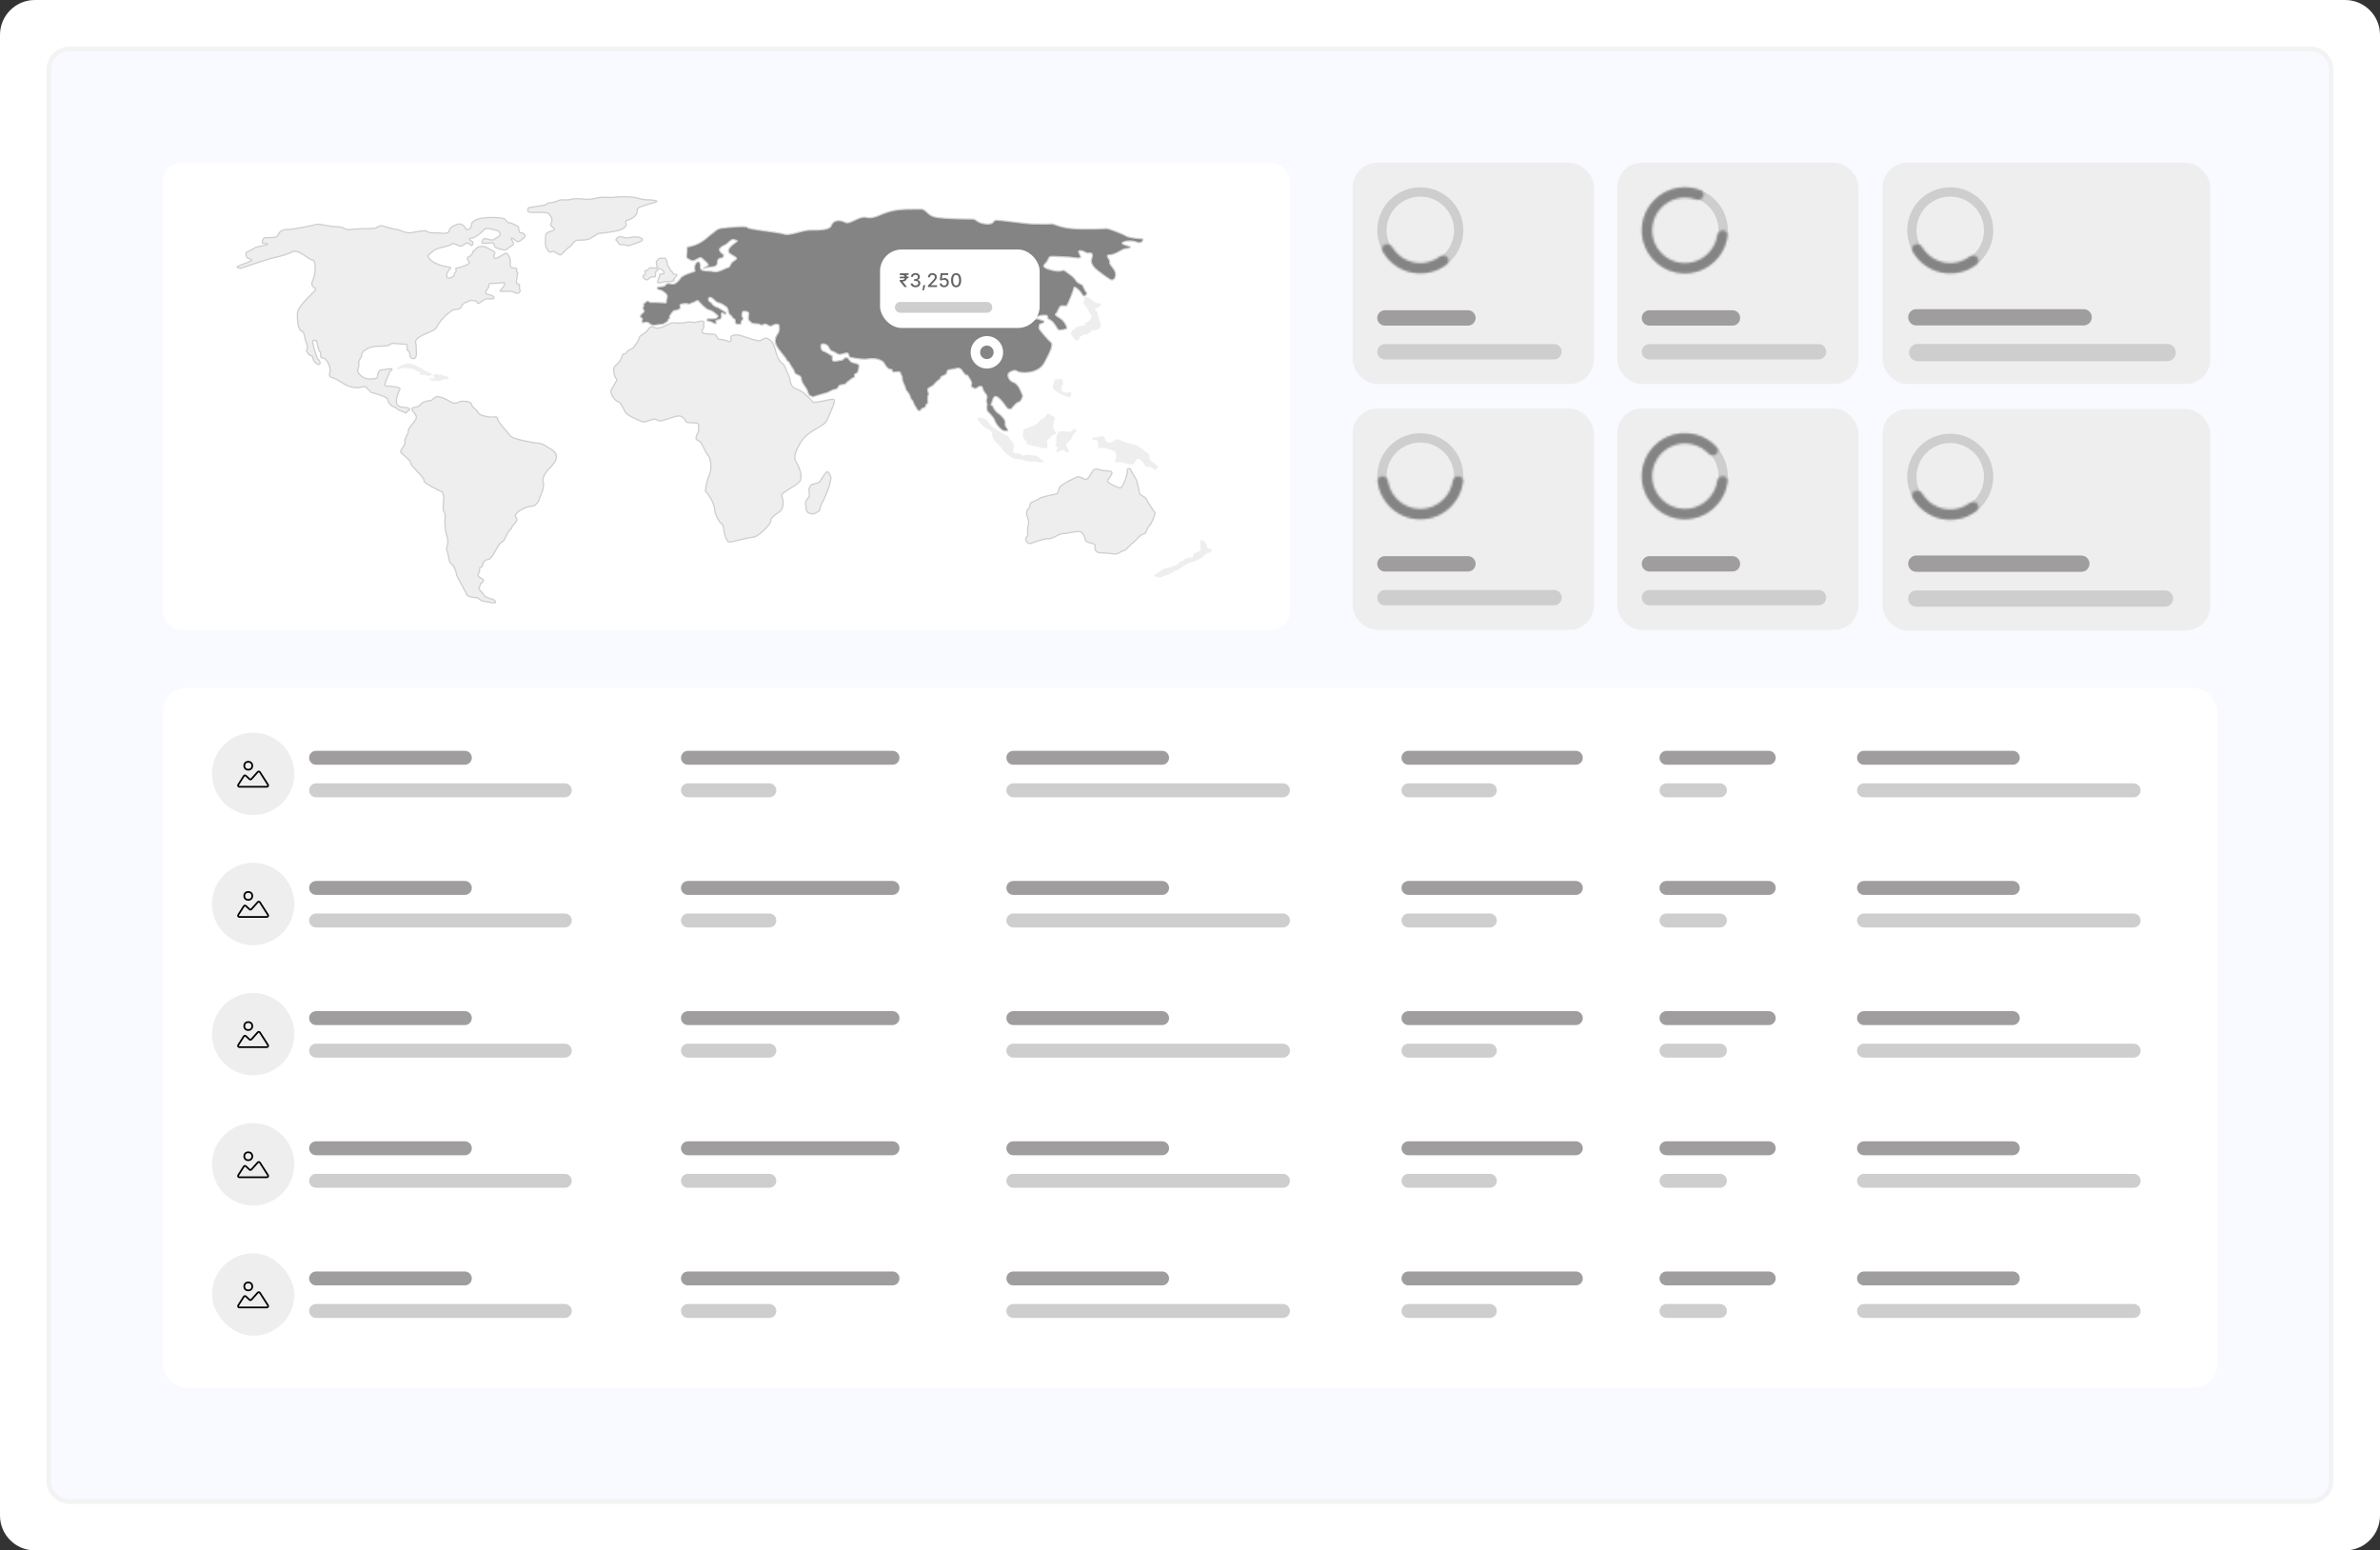
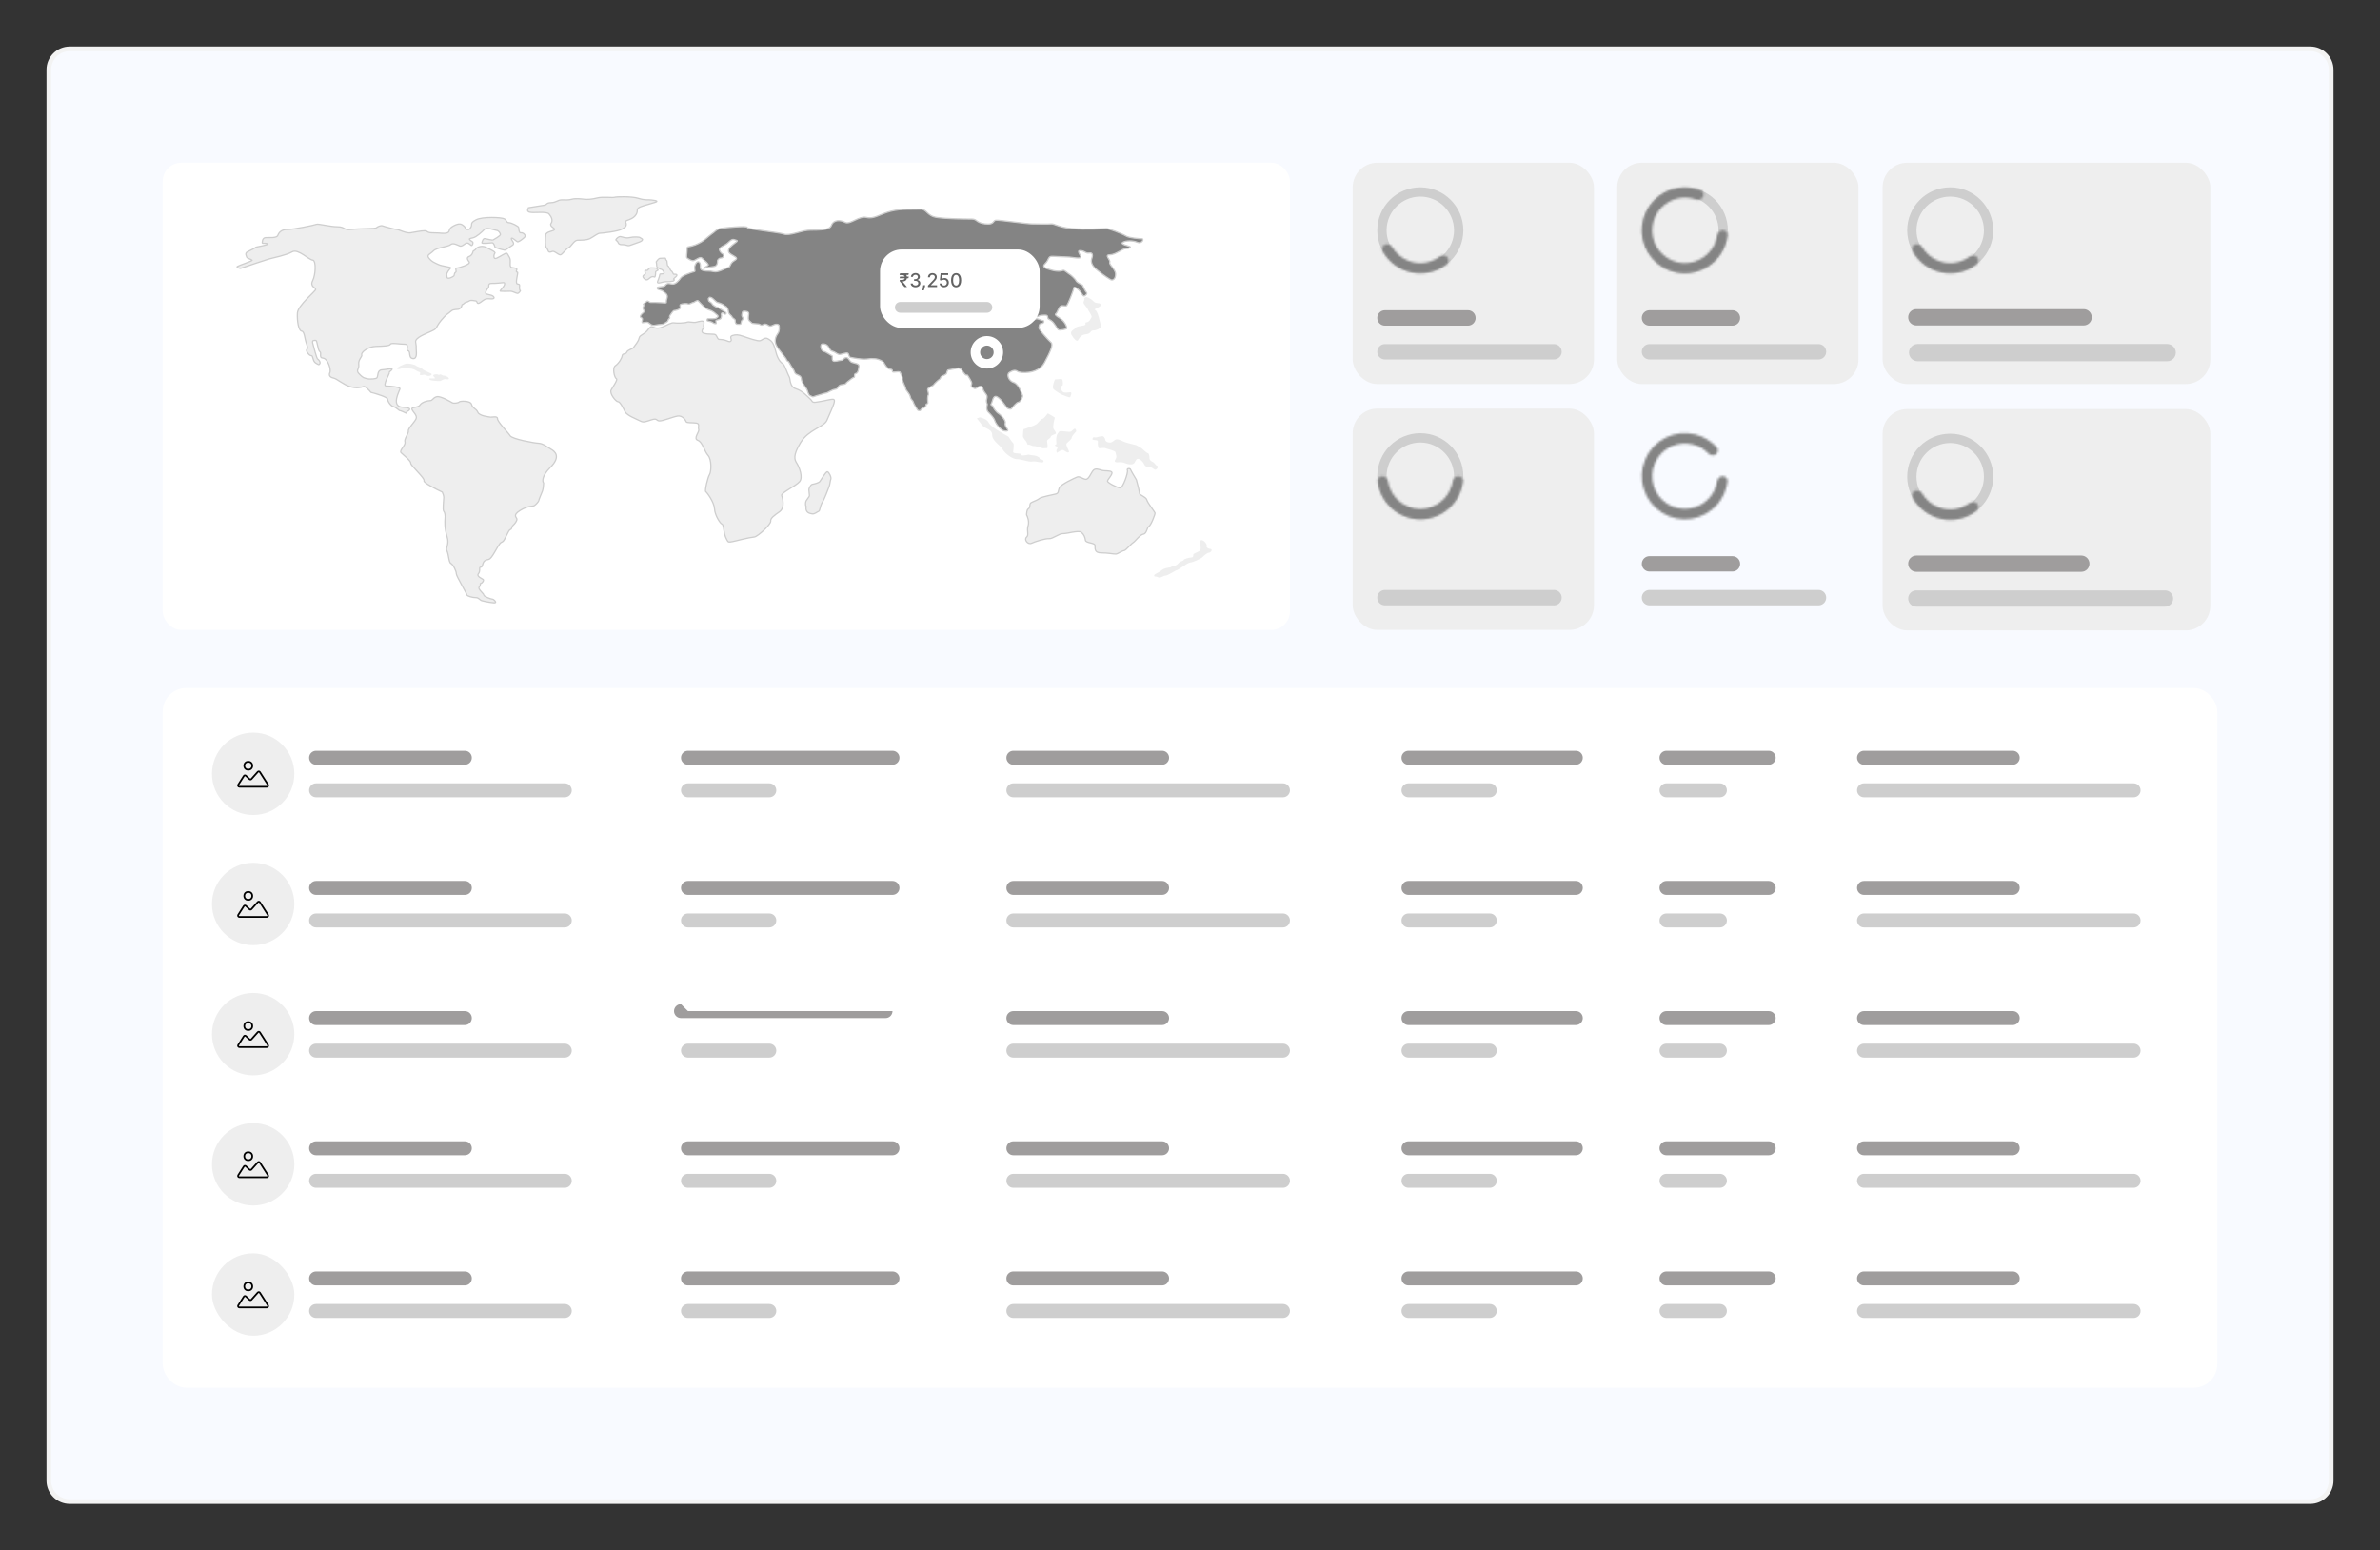
<svg xmlns="http://www.w3.org/2000/svg" id="Layer_2" data-name="Layer 2" viewBox="0 0 1024 667">
  <rect x="0" y="0" width="1024" height="667" fill="#333333" stroke="none" />
  <defs>
    <style> .cls-1 { mask: url(#mask); } .cls-2 { stroke-width: 4px; } .cls-2, .cls-3, .cls-4, .cls-5 { fill: none; } .cls-2, .cls-6, .cls-7 { stroke: #cecece; } .cls-3 { stroke: #848484; stroke-width: 9.5px; } .cls-6, .cls-7 { stroke-width: .54px; } .cls-6, .cls-7, .cls-5 { stroke-linecap: round; stroke-linejoin: round; } .cls-6, .cls-8 { fill: #eee; } .cls-4, .cls-5 { stroke: #000; stroke-width: .74px; } .cls-7, .cls-9 { fill: #848484; } .cls-10 { fill: #f8faff; stroke: #f3f3f3; stroke-width: 2px; } .cls-11 { mask: url(#mask-3); } .cls-12 { mask: url(#mask-2); } .cls-13 { mask: url(#mask-5); } .cls-14 { mask: url(#mask-4); } .cls-15 { mask: url(#mask-1); } .cls-16 { fill: #636363; } .cls-16, .cls-17, .cls-18, .cls-9, .cls-19, .cls-8 { stroke-width: 0px; } .cls-17 { fill: #cecece; } .cls-18 { fill: #9f9d9d; } .cls-19 { fill: #fff; } </style>
    <mask id="mask" x="589.89" y="100.29" width="38.11" height="22.06" maskUnits="userSpaceOnUse">
      <g id="path-5-inside-1_90_4506" data-name="path-5-inside-1 90 4506">
        <path class="cls-19" d="m622.61,110.61c.87.87.87,2.29-.09,3.04-1.81,1.42-3.88,2.5-6.1,3.17-2.93.88-6.03,1.02-9.02.41-3-.61-5.8-1.95-8.15-3.91-1.78-1.48-3.26-3.28-4.37-5.29-.59-1.07-.03-2.38,1.1-2.84,1.14-.46,2.42.1,3.05,1.15.81,1.35,1.84,2.55,3.06,3.56,1.79,1.49,3.92,2.51,6.19,2.97,2.28.46,4.63.35,6.86-.32,1.52-.46,2.94-1.16,4.21-2.08.99-.72,2.39-.74,3.26.13Z" />
      </g>
    </mask>
    <mask id="mask-1" x="817.89" y="100.29" width="38.11" height="22.06" maskUnits="userSpaceOnUse">
      <g id="path-10-inside-2_90_4506" data-name="path-10-inside-2 90 4506">
        <path class="cls-19" d="m850.61,110.61c.87.87.87,2.29-.09,3.04-1.81,1.42-3.88,2.5-6.1,3.17-2.93.88-6.03,1.02-9.02.41-3-.61-5.8-1.95-8.15-3.91-1.78-1.48-3.26-3.28-4.37-5.29-.59-1.07-.03-2.38,1.1-2.84,1.14-.46,2.42.1,3.05,1.15.81,1.35,1.84,2.55,3.06,3.56,1.79,1.49,3.92,2.51,6.19,2.97,2.28.46,4.63.35,6.86-.32,1.52-.46,2.94-1.16,4.21-2.08.99-.72,2.39-.74,3.26.13Z" />
      </g>
    </mask>
    <mask id="mask-2" x="817.89" y="206.29" width="38.11" height="22.06" maskUnits="userSpaceOnUse">
      <g id="path-15-inside-3_90_4506" data-name="path-15-inside-3 90 4506">
        <path class="cls-19" d="m850.61,216.61c.87.87.87,2.28-.09,3.04-1.81,1.42-3.88,2.5-6.1,3.17-2.93.88-6.03,1.02-9.02.41-3-.61-5.8-1.95-8.15-3.91-1.78-1.48-3.26-3.28-4.37-5.29-.59-1.07-.03-2.38,1.1-2.84,1.14-.46,2.42.1,3.05,1.15.81,1.35,1.84,2.55,3.06,3.56,1.79,1.49,3.92,2.51,6.19,2.97,2.28.46,4.63.35,6.86-.32,1.52-.46,2.94-1.16,4.21-2.08.99-.72,2.39-.74,3.26.13Z" />
      </g>
    </mask>
    <mask id="mask-3" x="587.95" y="200.13" width="46.28" height="28.01" maskUnits="userSpaceOnUse">
      <g id="path-20-inside-4_90_4506" data-name="path-20-inside-4 90 4506">
        <path class="cls-19" d="m627.39,204.88c1.23,0,2.23,1,2.09,2.21-.49,4.09-2.34,7.93-5.29,10.88-3.47,3.47-8.18,5.42-13.09,5.42s-9.62-1.95-13.09-5.42c-2.94-2.95-4.8-6.78-5.29-10.88-.15-1.22.86-2.21,2.09-2.21s2.2,1,2.4,2.21c.46,2.91,1.84,5.63,3.95,7.74,2.64,2.64,6.22,4.12,9.95,4.12s7.31-1.48,9.95-4.12c2.11-2.11,3.48-4.83,3.95-7.74.19-1.21,1.17-2.21,2.4-2.21Z" />
      </g>
    </mask>
    <mask id="mask-4" x="701.64" y="75.83" width="46.4" height="46.52" maskUnits="userSpaceOnUse">
      <g id="path-25-inside-5_90_4506" data-name="path-25-inside-5 90 4506">
        <path class="cls-19" d="m741.19,99.09c1.23,0,2.23,1,2.09,2.22-.39,3.26-1.65,6.37-3.66,9.01-2.46,3.22-5.9,5.55-9.81,6.63-3.91,1.08-8.06.84-11.82-.68s-6.92-4.22-8.99-7.7c-2.07-3.48-2.95-7.55-2.48-11.58.46-4.03,2.23-7.79,5.04-10.72,2.81-2.92,6.5-4.84,10.51-5.47,3.27-.51,6.61-.13,9.66,1.08,1.14.45,1.54,1.81.95,2.89-.59,1.08-1.93,1.46-3.09,1.05-2.18-.77-4.53-.99-6.84-.63-3.04.47-5.85,1.93-7.99,4.16-2.13,2.22-3.48,5.08-3.83,8.15-.35,3.06.31,6.15,1.89,8.8,1.58,2.65,3.98,4.71,6.84,5.86,2.86,1.15,6.02,1.33,8.99.51,2.97-.82,5.59-2.59,7.46-5.04,1.42-1.86,2.34-4.03,2.71-6.32.19-1.21,1.17-2.21,2.39-2.21Z" />
      </g>
    </mask>
    <mask id="mask-5" x="701.64" y="181.62" width="46.4" height="46.52" maskUnits="userSpaceOnUse">
      <g id="path-30-inside-6_90_4506" data-name="path-30-inside-6 90 4506">
        <path class="cls-19" d="m741.19,204.88c1.23,0,2.23,1,2.09,2.21-.44,3.62-1.93,7.04-4.33,9.84-2.88,3.36-6.86,5.57-11.23,6.24-4.37.68-8.84-.24-12.59-2.57-3.76-2.33-6.55-5.93-7.89-10.15-1.33-4.22-1.11-8.77.62-12.84,1.73-4.07,4.86-7.38,8.83-9.34,3.96-1.96,8.5-2.44,12.78-1.35,3.56.91,6.76,2.85,9.19,5.56.82.91.57,2.31-.43,3.01-1,.71-2.38.45-3.23-.43-1.8-1.86-4.09-3.19-6.62-3.84-3.26-.83-6.7-.47-9.71,1.02-3.01,1.49-5.39,4.01-6.71,7.1-1.32,3.09-1.48,6.55-.47,9.76s3.14,5.94,5.99,7.71c2.85,1.77,6.25,2.47,9.57,1.95,3.32-.51,6.35-2.2,8.54-4.75,1.7-1.99,2.81-4.39,3.22-6.95.19-1.21,1.17-2.21,2.39-2.21Z" />
      </g>
    </mask>
  </defs>
  <g id="Layer_1-2" data-name="Layer 1">
-     <path class="cls-19" d="m0,15C0,6.72,6.72,0,15,0h994c8.28,0,15,6.72,15,15v637c0,8.28-6.72,15-15,15H15c-8.28,0-15-6.72-15-15V15Z" />
    <path class="cls-10" d="m21,30c0-4.97,4.03-9,9-9h964c4.97,0,9,4.03,9,9v607c0,4.97-4.03,9-9,9H30c-4.97,0-9-4.03-9-9V30Z" />
    <rect class="cls-8" x="582" y="70" width="103.81" height="95.21" rx="10.58" ry="10.58" />
    <circle class="cls-2" cx="611.09" cy="99.09" r="16.51" />
    <g class="cls-1">
      <path class="cls-3" d="m622.61,110.61c.87.87.87,2.29-.09,3.04-1.81,1.42-3.88,2.5-6.1,3.17-2.93.88-6.03,1.02-9.02.41-3-.61-5.8-1.95-8.15-3.91-1.78-1.48-3.26-3.28-4.37-5.29-.59-1.07-.03-2.38,1.1-2.84,1.14-.46,2.42.1,3.05,1.15.81,1.35,1.84,2.55,3.06,3.56,1.79,1.49,3.92,2.51,6.19,2.97,2.28.46,4.63.35,6.86-.32,1.52-.46,2.94-1.16,4.21-2.08.99-.72,2.39-.74,3.26.13Z" />
    </g>
    <path class="cls-18" d="m595.88,133.47h35.7c1.83,0,3.31,1.48,3.31,3.31h0c0,1.83-1.48,3.31-3.31,3.31h-35.7c-1.83,0-3.31-1.48-3.31-3.31h0c0-1.83,1.48-3.31,3.31-3.31Z" />
    <path class="cls-17" d="m595.88,148.02h72.73c1.83,0,3.31,1.48,3.31,3.31h0c0,1.83-1.48,3.31-3.31,3.31h-72.73c-1.83,0-3.31-1.48-3.31-3.31h0c0-1.83,1.48-3.31,3.31-3.31Z" />
    <rect class="cls-8" x="810" y="70" width="141" height="95.21" rx="10.58" ry="10.58" />
    <circle class="cls-2" cx="839.09" cy="99.09" r="16.51" />
    <g class="cls-15">
      <path class="cls-3" d="m850.61,110.61c.87.87.87,2.29-.09,3.04-1.81,1.42-3.88,2.5-6.1,3.17-2.93.88-6.03,1.02-9.02.41-3-.61-5.8-1.95-8.15-3.91-1.78-1.48-3.26-3.28-4.37-5.29-.59-1.07-.03-2.38,1.1-2.84,1.14-.46,2.42.1,3.05,1.15.81,1.35,1.84,2.55,3.06,3.56,1.79,1.49,3.92,2.51,6.19,2.97,2.28.46,4.63.35,6.86-.32,1.52-.46,2.94-1.16,4.21-2.08.99-.72,2.39-.74,3.26.13Z" />
    </g>
    <path class="cls-18" d="m824.5,133h72c1.93,0,3.5,1.57,3.5,3.5h0c0,1.93-1.57,3.5-3.5,3.5h-72c-1.93,0-3.5-1.57-3.5-3.5h0c0-1.93,1.57-3.5,3.5-3.5Z" />
    <path class="cls-17" d="m825.06,147.98h107.38c2.05,0,3.71,1.66,3.71,3.71h0c0,2.05-1.66,3.71-3.71,3.71h-107.38c-2.05,0-3.71-1.66-3.71-3.71h0c0-2.05,1.66-3.71,3.71-3.71Z" />
    <rect class="cls-8" x="810" y="176" width="141" height="95.21" rx="10.58" ry="10.58" />
    <circle class="cls-2" cx="839.09" cy="205.09" r="16.51" />
    <g class="cls-12">
      <path class="cls-3" d="m850.61,216.61c.87.87.87,2.28-.09,3.04-1.81,1.42-3.88,2.5-6.1,3.17-2.93.88-6.03,1.02-9.02.41-3-.61-5.8-1.95-8.15-3.91-1.78-1.48-3.26-3.28-4.37-5.29-.59-1.07-.03-2.38,1.1-2.84,1.14-.46,2.42.1,3.05,1.15.81,1.35,1.84,2.55,3.06,3.56,1.79,1.49,3.92,2.51,6.19,2.97,2.28.46,4.63.35,6.86-.32,1.52-.46,2.94-1.16,4.21-2.08.99-.72,2.39-.74,3.26.13Z" />
    </g>
    <path class="cls-18" d="m824.5,239h71c1.93,0,3.5,1.57,3.5,3.5h0c0,1.93-1.57,3.5-3.5,3.5h-71c-1.93,0-3.5-1.57-3.5-3.5h0c0-1.93,1.57-3.5,3.5-3.5Z" />
    <path class="cls-17" d="m824.5,254h107c1.93,0,3.5,1.57,3.5,3.5h0c0,1.93-1.57,3.5-3.5,3.5h-107c-1.93,0-3.5-1.57-3.5-3.5h0c0-1.93,1.57-3.5,3.5-3.5Z" />
    <rect class="cls-8" x="582" y="175.79" width="103.81" height="95.21" rx="10.58" ry="10.58" />
    <circle class="cls-2" cx="611.09" cy="204.88" r="16.51" />
    <g class="cls-11">
      <path class="cls-3" d="m627.39,204.88c1.23,0,2.23,1,2.09,2.21-.49,4.09-2.34,7.93-5.29,10.88-3.47,3.47-8.18,5.42-13.09,5.42s-9.62-1.95-13.09-5.42c-2.94-2.95-4.8-6.78-5.29-10.88-.15-1.22.86-2.21,2.09-2.21s2.2,1,2.4,2.21c.46,2.91,1.84,5.63,3.95,7.74,2.64,2.64,6.22,4.12,9.95,4.12s7.31-1.48,9.95-4.12c2.11-2.11,3.48-4.83,3.95-7.74.19-1.21,1.17-2.21,2.4-2.21Z" />
    </g>
-     <path class="cls-18" d="m595.88,239.26h35.7c1.83,0,3.31,1.48,3.31,3.31h0c0,1.83-1.48,3.31-3.31,3.31h-35.7c-1.83,0-3.31-1.48-3.31-3.31h0c0-1.83,1.48-3.31,3.31-3.31Z" />
    <path class="cls-17" d="m595.88,253.81h72.73c1.83,0,3.31,1.48,3.31,3.31h0c0,1.83-1.48,3.31-3.31,3.31h-72.73c-1.83,0-3.31-1.48-3.31-3.31h0c0-1.83,1.48-3.31,3.31-3.31Z" />
    <rect class="cls-8" x="695.81" y="70" width="103.81" height="95.21" rx="10.58" ry="10.58" />
    <circle class="cls-2" cx="724.9" cy="99.09" r="16.51" />
    <g class="cls-14">
      <path class="cls-3" d="m741.19,99.09c1.23,0,2.23,1,2.09,2.22-.39,3.26-1.65,6.37-3.66,9.01-2.46,3.22-5.9,5.55-9.81,6.63-3.91,1.08-8.06.84-11.82-.68s-6.92-4.22-8.99-7.7c-2.07-3.48-2.95-7.55-2.48-11.58.46-4.03,2.23-7.79,5.04-10.72,2.81-2.92,6.5-4.84,10.51-5.47,3.27-.51,6.61-.13,9.66,1.08,1.14.45,1.54,1.81.95,2.89-.59,1.08-1.93,1.46-3.09,1.05-2.18-.77-4.53-.99-6.84-.63-3.04.47-5.85,1.93-7.99,4.16-2.13,2.22-3.48,5.08-3.83,8.15-.35,3.06.31,6.15,1.89,8.8,1.58,2.65,3.98,4.71,6.84,5.86,2.86,1.15,6.02,1.33,8.99.51,2.97-.82,5.59-2.59,7.46-5.04,1.42-1.86,2.34-4.03,2.71-6.32.19-1.21,1.17-2.21,2.39-2.21Z" />
    </g>
    <path class="cls-18" d="m709.69,133.47h35.7c1.83,0,3.31,1.48,3.31,3.31h0c0,1.83-1.48,3.31-3.31,3.31h-35.7c-1.83,0-3.31-1.48-3.31-3.31h0c0-1.83,1.48-3.31,3.31-3.31Z" />
    <path class="cls-17" d="m709.69,148.02h72.73c1.83,0,3.31,1.48,3.31,3.31h0c0,1.83-1.48,3.31-3.31,3.31h-72.73c-1.83,0-3.31-1.48-3.31-3.31h0c0-1.83,1.48-3.31,3.31-3.31Z" />
-     <rect class="cls-8" x="695.81" y="175.79" width="103.81" height="95.21" rx="10.58" ry="10.58" />
-     <circle class="cls-2" cx="724.9" cy="204.88" r="16.51" />
    <g class="cls-13">
      <path class="cls-3" d="m741.19,204.88c1.23,0,2.23,1,2.09,2.21-.44,3.62-1.93,7.04-4.33,9.84-2.88,3.36-6.86,5.57-11.23,6.24-4.37.68-8.84-.24-12.59-2.57-3.76-2.33-6.55-5.93-7.89-10.15-1.33-4.22-1.11-8.77.62-12.84,1.73-4.07,4.86-7.38,8.83-9.34,3.96-1.96,8.5-2.44,12.78-1.35,3.56.91,6.76,2.85,9.19,5.56.82.91.57,2.31-.43,3.01-1,.71-2.38.45-3.23-.43-1.8-1.86-4.09-3.19-6.62-3.84-3.26-.83-6.7-.47-9.71,1.02-3.01,1.49-5.39,4.01-6.71,7.1-1.32,3.09-1.48,6.55-.47,9.76s3.14,5.94,5.99,7.71c2.85,1.77,6.25,2.47,9.57,1.95,3.32-.51,6.35-2.2,8.54-4.75,1.7-1.99,2.81-4.39,3.22-6.95.19-1.21,1.17-2.21,2.39-2.21Z" />
    </g>
    <path class="cls-18" d="m709.69,239.26h35.7c1.83,0,3.31,1.48,3.31,3.31h0c0,1.83-1.48,3.31-3.31,3.31h-35.7c-1.83,0-3.31-1.48-3.31-3.31h0c0-1.83,1.48-3.31,3.31-3.31Z" />
    <path class="cls-17" d="m709.69,253.81h72.73c1.83,0,3.31,1.48,3.31,3.31h0c0,1.83-1.48,3.31-3.31,3.31h-72.73c-1.83,0-3.31-1.48-3.31-3.31h0c0-1.83,1.48-3.31,3.31-3.31Z" />
    <rect class="cls-19" x="70" y="296" width="884" height="301" rx="10.13" ry="10.13" />
    <path class="cls-8" d="m108.92,315.19h0c9.79,0,17.72,7.94,17.72,17.72h0c0,9.79-7.94,17.72-17.72,17.72h0c-9.79,0-17.72-7.94-17.72-17.72h0c0-9.79,7.94-17.72,17.72-17.72Z" />
    <path class="cls-5" d="m102.51,337.59l2.4-3.75c.19-.3.62-.36.88-.11l1.56,1.45c.24.22.61.2.83-.04l2.72-3.05c.26-.29.72-.25.92.07l3.48,5.43c.25.39-.03.89-.49.89h-11.82c-.46,0-.74-.51-.49-.89Z" />
    <circle class="cls-4" cx="106.82" cy="329.43" r="1.72" />
    <path class="cls-18" d="m136,323h64c1.66,0,3,1.34,3,3h0c0,1.66-1.34,3-3,3h-64c-1.66,0-3-1.34-3-3h0c0-1.66,1.34-3,3-3Z" />
    <path class="cls-18" d="m296,323h88c1.66,0,3,1.34,3,3h0c0,1.66-1.34,3-3,3h-88c-1.66,0-3-1.34-3-3h0c0-1.66,1.34-3,3-3Z" />
    <path class="cls-18" d="m436,323h64c1.66,0,3,1.34,3,3h0c0,1.66-1.34,3-3,3h-64c-1.66,0-3-1.34-3-3h0c0-1.66,1.34-3,3-3Z" />
    <path class="cls-18" d="m802,323h64c1.66,0,3,1.34,3,3h0c0,1.66-1.34,3-3,3h-64c-1.66,0-3-1.34-3-3h0c0-1.66,1.34-3,3-3Z" />
    <path class="cls-18" d="m606,323h72c1.66,0,3,1.34,3,3h0c0,1.66-1.34,3-3,3h-72c-1.66,0-3-1.34-3-3h0c0-1.66,1.34-3,3-3Z" />
    <path class="cls-18" d="m717,323h44c1.66,0,3,1.34,3,3h0c0,1.66-1.34,3-3,3h-44c-1.66,0-3-1.34-3-3h0c0-1.66,1.34-3,3-3Z" />
    <path class="cls-17" d="m136,337h107c1.66,0,3,1.34,3,3h0c0,1.66-1.34,3-3,3h-107c-1.66,0-3-1.34-3-3h0c0-1.66,1.34-3,3-3Z" />
    <path class="cls-17" d="m296,337h35c1.66,0,3,1.34,3,3h0c0,1.66-1.34,3-3,3h-35c-1.66,0-3-1.34-3-3h0c0-1.66,1.34-3,3-3Z" />
    <path class="cls-17" d="m436,337h116c1.66,0,3,1.34,3,3h0c0,1.66-1.34,3-3,3h-116c-1.66,0-3-1.34-3-3h0c0-1.66,1.34-3,3-3Z" />
    <path class="cls-17" d="m802,337h116c1.66,0,3,1.34,3,3h0c0,1.66-1.34,3-3,3h-116c-1.66,0-3-1.34-3-3h0c0-1.66,1.34-3,3-3Z" />
    <path class="cls-17" d="m606,337h35c1.66,0,3,1.34,3,3h0c0,1.66-1.34,3-3,3h-35c-1.66,0-3-1.34-3-3h0c0-1.66,1.34-3,3-3Z" />
    <path class="cls-17" d="m717,337h23c1.66,0,3,1.34,3,3h0c0,1.66-1.34,3-3,3h-23c-1.66,0-3-1.34-3-3h0c0-1.66,1.34-3,3-3Z" />
    <path class="cls-8" d="m108.92,371.19h0c9.79,0,17.72,7.94,17.72,17.72h0c0,9.79-7.94,17.72-17.72,17.72h0c-9.79,0-17.72-7.94-17.72-17.72h0c0-9.79,7.94-17.72,17.72-17.72Z" />
    <path class="cls-5" d="m102.51,393.59l2.4-3.75c.19-.3.62-.36.88-.11l1.56,1.45c.24.22.61.2.83-.04l2.72-3.05c.26-.29.72-.25.92.07l3.48,5.43c.25.39-.03.89-.49.89h-11.82c-.46,0-.74-.51-.49-.89Z" />
    <circle class="cls-4" cx="106.82" cy="385.43" r="1.72" />
    <path class="cls-18" d="m136,379h64c1.66,0,3,1.34,3,3h0c0,1.66-1.34,3-3,3h-64c-1.66,0-3-1.34-3-3h0c0-1.66,1.34-3,3-3Z" />
    <path class="cls-18" d="m296,379h88c1.66,0,3,1.34,3,3h0c0,1.66-1.34,3-3,3h-88c-1.66,0-3-1.34-3-3h0c0-1.66,1.34-3,3-3Z" />
    <path class="cls-18" d="m436,379h64c1.66,0,3,1.34,3,3h0c0,1.66-1.34,3-3,3h-64c-1.66,0-3-1.34-3-3h0c0-1.66,1.34-3,3-3Z" />
    <path class="cls-18" d="m802,379h64c1.66,0,3,1.34,3,3h0c0,1.66-1.34,3-3,3h-64c-1.66,0-3-1.34-3-3h0c0-1.66,1.34-3,3-3Z" />
    <path class="cls-18" d="m606,379h72c1.66,0,3,1.34,3,3h0c0,1.66-1.34,3-3,3h-72c-1.66,0-3-1.34-3-3h0c0-1.66,1.34-3,3-3Z" />
    <path class="cls-18" d="m717,379h44c1.66,0,3,1.34,3,3h0c0,1.66-1.34,3-3,3h-44c-1.66,0-3-1.34-3-3h0c0-1.66,1.34-3,3-3Z" />
    <path class="cls-17" d="m136,393h107c1.66,0,3,1.34,3,3h0c0,1.66-1.34,3-3,3h-107c-1.66,0-3-1.34-3-3h0c0-1.66,1.34-3,3-3Z" />
    <path class="cls-17" d="m296,393h35c1.66,0,3,1.34,3,3h0c0,1.66-1.34,3-3,3h-35c-1.66,0-3-1.34-3-3h0c0-1.66,1.34-3,3-3Z" />
    <path class="cls-17" d="m436,393h116c1.66,0,3,1.34,3,3h0c0,1.66-1.34,3-3,3h-116c-1.66,0-3-1.34-3-3h0c0-1.66,1.34-3,3-3Z" />
    <path class="cls-17" d="m802,393h116c1.66,0,3,1.34,3,3h0c0,1.66-1.34,3-3,3h-116c-1.66,0-3-1.34-3-3h0c0-1.66,1.34-3,3-3Z" />
    <path class="cls-17" d="m606,393h35c1.66,0,3,1.34,3,3h0c0,1.66-1.34,3-3,3h-35c-1.66,0-3-1.34-3-3h0c0-1.66,1.34-3,3-3Z" />
    <path class="cls-17" d="m717,393h23c1.66,0,3,1.34,3,3h0c0,1.66-1.34,3-3,3h-23c-1.66,0-3-1.34-3-3h0c0-1.66,1.34-3,3-3Z" />
    <path class="cls-8" d="m108.92,427.19h0c9.79,0,17.72,7.94,17.72,17.72h0c0,9.79-7.94,17.72-17.72,17.72h0c-9.79,0-17.72-7.94-17.72-17.72h0c0-9.79,7.94-17.72,17.72-17.72Z" />
    <path class="cls-5" d="m102.51,449.59l2.4-3.75c.19-.3.62-.36.88-.11l1.56,1.45c.24.22.61.2.83-.04l2.72-3.05c.26-.29.72-.25.92.07l3.48,5.43c.25.39-.03.89-.49.89h-11.82c-.46,0-.74-.51-.49-.89Z" />
    <circle class="cls-4" cx="106.82" cy="441.43" r="1.72" />
    <path class="cls-18" d="m136,435h64c1.66,0,3,1.34,3,3h0c0,1.66-1.34,3-3,3h-64c-1.66,0-3-1.34-3-3h0c0-1.66,1.34-3,3-3Z" />
-     <path class="cls-18" d="m296,435h88c1.66,0,3,1.34,3,3h0c0,1.66-1.34,3-3,3h-88c-1.66,0-3-1.34-3-3h0c0-1.66,1.34-3,3-3Z" />
+     <path class="cls-18" d="m296,435h88h0c0,1.66-1.34,3-3,3h-88c-1.66,0-3-1.34-3-3h0c0-1.66,1.34-3,3-3Z" />
    <path class="cls-18" d="m436,435h64c1.66,0,3,1.34,3,3h0c0,1.66-1.34,3-3,3h-64c-1.66,0-3-1.34-3-3h0c0-1.66,1.34-3,3-3Z" />
    <path class="cls-18" d="m802,435h64c1.66,0,3,1.34,3,3h0c0,1.66-1.34,3-3,3h-64c-1.66,0-3-1.34-3-3h0c0-1.66,1.34-3,3-3Z" />
    <path class="cls-18" d="m606,435h72c1.66,0,3,1.34,3,3h0c0,1.66-1.34,3-3,3h-72c-1.66,0-3-1.34-3-3h0c0-1.66,1.34-3,3-3Z" />
    <path class="cls-18" d="m717,435h44c1.66,0,3,1.34,3,3h0c0,1.66-1.34,3-3,3h-44c-1.66,0-3-1.34-3-3h0c0-1.66,1.34-3,3-3Z" />
    <path class="cls-17" d="m136,449h107c1.66,0,3,1.34,3,3h0c0,1.66-1.34,3-3,3h-107c-1.66,0-3-1.34-3-3h0c0-1.66,1.34-3,3-3Z" />
    <path class="cls-17" d="m296,449h35c1.66,0,3,1.34,3,3h0c0,1.66-1.34,3-3,3h-35c-1.66,0-3-1.34-3-3h0c0-1.66,1.34-3,3-3Z" />
    <path class="cls-17" d="m436,449h116c1.66,0,3,1.34,3,3h0c0,1.66-1.34,3-3,3h-116c-1.66,0-3-1.34-3-3h0c0-1.66,1.34-3,3-3Z" />
    <path class="cls-17" d="m802,449h116c1.66,0,3,1.34,3,3h0c0,1.66-1.34,3-3,3h-116c-1.66,0-3-1.34-3-3h0c0-1.66,1.34-3,3-3Z" />
    <path class="cls-17" d="m606,449h35c1.66,0,3,1.34,3,3h0c0,1.66-1.34,3-3,3h-35c-1.66,0-3-1.34-3-3h0c0-1.66,1.34-3,3-3Z" />
    <path class="cls-17" d="m717,449h23c1.66,0,3,1.34,3,3h0c0,1.66-1.34,3-3,3h-23c-1.66,0-3-1.34-3-3h0c0-1.66,1.34-3,3-3Z" />
    <path class="cls-8" d="m108.92,483.19h0c9.79,0,17.72,7.94,17.72,17.72h0c0,9.79-7.94,17.72-17.72,17.72h0c-9.79,0-17.72-7.94-17.72-17.72h0c0-9.79,7.94-17.72,17.72-17.72Z" />
    <path class="cls-5" d="m102.51,505.59l2.4-3.75c.19-.3.62-.36.88-.11l1.56,1.45c.24.22.61.2.83-.04l2.72-3.05c.26-.29.72-.25.92.07l3.48,5.43c.25.39-.03.89-.49.89h-11.82c-.46,0-.74-.51-.49-.89Z" />
    <circle class="cls-4" cx="106.82" cy="497.43" r="1.72" />
    <path class="cls-18" d="m136,491h64c1.66,0,3,1.34,3,3h0c0,1.66-1.34,3-3,3h-64c-1.66,0-3-1.34-3-3h0c0-1.66,1.34-3,3-3Z" />
    <path class="cls-18" d="m296,491h88c1.66,0,3,1.34,3,3h0c0,1.66-1.34,3-3,3h-88c-1.66,0-3-1.34-3-3h0c0-1.66,1.34-3,3-3Z" />
    <path class="cls-18" d="m436,491h64c1.66,0,3,1.34,3,3h0c0,1.66-1.34,3-3,3h-64c-1.66,0-3-1.34-3-3h0c0-1.66,1.34-3,3-3Z" />
    <path class="cls-18" d="m802,491h64c1.66,0,3,1.34,3,3h0c0,1.66-1.34,3-3,3h-64c-1.66,0-3-1.34-3-3h0c0-1.66,1.34-3,3-3Z" />
    <path class="cls-18" d="m606,491h72c1.66,0,3,1.34,3,3h0c0,1.66-1.34,3-3,3h-72c-1.66,0-3-1.34-3-3h0c0-1.66,1.34-3,3-3Z" />
    <path class="cls-18" d="m717,491h44c1.66,0,3,1.34,3,3h0c0,1.66-1.34,3-3,3h-44c-1.66,0-3-1.34-3-3h0c0-1.66,1.34-3,3-3Z" />
    <path class="cls-17" d="m136,505h107c1.66,0,3,1.34,3,3h0c0,1.66-1.34,3-3,3h-107c-1.66,0-3-1.34-3-3h0c0-1.66,1.34-3,3-3Z" />
    <path class="cls-17" d="m296,505h35c1.66,0,3,1.34,3,3h0c0,1.66-1.34,3-3,3h-35c-1.66,0-3-1.34-3-3h0c0-1.66,1.34-3,3-3Z" />
    <path class="cls-17" d="m436,505h116c1.66,0,3,1.34,3,3h0c0,1.66-1.34,3-3,3h-116c-1.66,0-3-1.34-3-3h0c0-1.66,1.34-3,3-3Z" />
    <path class="cls-17" d="m802,505h116c1.66,0,3,1.34,3,3h0c0,1.66-1.34,3-3,3h-116c-1.66,0-3-1.34-3-3h0c0-1.66,1.34-3,3-3Z" />
    <path class="cls-17" d="m606,505h35c1.66,0,3,1.34,3,3h0c0,1.66-1.34,3-3,3h-35c-1.66,0-3-1.34-3-3h0c0-1.66,1.34-3,3-3Z" />
    <path class="cls-17" d="m717,505h23c1.66,0,3,1.34,3,3h0c0,1.66-1.34,3-3,3h-23c-1.66,0-3-1.34-3-3h0c0-1.66,1.34-3,3-3Z" />
    <rect class="cls-8" x="91.19" y="539.19" width="35.45" height="35.45" rx="17.72" ry="17.72" />
    <path class="cls-5" d="m102.51,561.59l2.4-3.75c.19-.3.62-.36.88-.11l1.56,1.45c.24.22.61.2.83-.04l2.72-3.05c.26-.29.72-.25.92.07l3.48,5.43c.25.39-.03.89-.49.89h-11.82c-.46,0-.74-.51-.49-.89Z" />
    <circle class="cls-4" cx="106.82" cy="553.43" r="1.72" />
    <path class="cls-18" d="m136,547h64c1.66,0,3,1.34,3,3h0c0,1.66-1.34,3-3,3h-64c-1.66,0-3-1.34-3-3h0c0-1.66,1.34-3,3-3Z" />
    <path class="cls-18" d="m296,547h88c1.66,0,3,1.34,3,3h0c0,1.66-1.34,3-3,3h-88c-1.66,0-3-1.34-3-3h0c0-1.66,1.34-3,3-3Z" />
    <path class="cls-18" d="m436,547h64c1.66,0,3,1.34,3,3h0c0,1.66-1.34,3-3,3h-64c-1.66,0-3-1.34-3-3h0c0-1.66,1.34-3,3-3Z" />
    <path class="cls-18" d="m802,547h64c1.66,0,3,1.34,3,3h0c0,1.66-1.34,3-3,3h-64c-1.66,0-3-1.34-3-3h0c0-1.66,1.34-3,3-3Z" />
    <path class="cls-18" d="m606,547h72c1.66,0,3,1.34,3,3h0c0,1.66-1.34,3-3,3h-72c-1.66,0-3-1.34-3-3h0c0-1.66,1.34-3,3-3Z" />
    <path class="cls-18" d="m717,547h44c1.66,0,3,1.34,3,3h0c0,1.66-1.34,3-3,3h-44c-1.66,0-3-1.34-3-3h0c0-1.66,1.34-3,3-3Z" />
    <path class="cls-17" d="m136,561h107c1.66,0,3,1.34,3,3h0c0,1.66-1.34,3-3,3h-107c-1.66,0-3-1.34-3-3h0c0-1.66,1.34-3,3-3Z" />
    <path class="cls-17" d="m296,561h35c1.66,0,3,1.34,3,3h0c0,1.66-1.34,3-3,3h-35c-1.66,0-3-1.34-3-3h0c0-1.66,1.34-3,3-3Z" />
    <path class="cls-17" d="m436,561h116c1.66,0,3,1.34,3,3h0c0,1.66-1.34,3-3,3h-116c-1.66,0-3-1.34-3-3h0c0-1.66,1.34-3,3-3Z" />
    <path class="cls-17" d="m802,561h116c1.66,0,3,1.34,3,3h0c0,1.66-1.34,3-3,3h-116c-1.66,0-3-1.34-3-3h0c0-1.66,1.34-3,3-3Z" />
    <path class="cls-17" d="m606,561h35c1.66,0,3,1.34,3,3h0c0,1.66-1.34,3-3,3h-35c-1.66,0-3-1.34-3-3h0c0-1.66,1.34-3,3-3Z" />
    <path class="cls-17" d="m717,561h23c1.66,0,3,1.34,3,3h0c0,1.66-1.34,3-3,3h-23c-1.66,0-3-1.34-3-3h0c0-1.66,1.34-3,3-3Z" />
    <rect class="cls-19" x="70" y="70" width="485" height="201" rx="8" ry="8" />
    <path class="cls-8" d="m453.35,167.5c-.81-.74.04-3.15.56-4.26.73-.08,2.31-.23,2.8-.23.62,0,.84,2.78.34,2.87-.5.09-.78,1.62,0,2.5.79.88,2.47.42,3.42.37.95-.05.22,1.48,0,2.04-.22.56-3.42-1.02-3.42-.93s-2.69-1.44-3.7-2.36Z" />
    <path class="cls-8" d="m446.23,182.24c-.54.59-2.73,1.39-3.76,1.71-.56.22-1.74.65-1.96.65-.28,0-.34,1.71-.39,2.78-.06,1.07.95,1.85,1.46,2.64.5.79.39,1.48.9,1.3.51-.19,1.79.69,2.13.56.34-.14,3.42.65,3.7.88.28.23,1.68,0,2.19,0s.06-2.18,0-2.97c-.06-.79,1.57-1.21,1.57-1.85s1.68-1.02,2.13-1.34c.45-.32-.45-1.39-.84-1.99-.39-.6-.22-1.44,0-2.83.23-1.39.62-1.99.39-2.22-.18-.18-2.02-1.22-2.92-1.71-.58.77-1.84,2.32-2.24,2.32-.5,0-1.68,1.34-2.36,2.09Z" />
    <path class="cls-8" d="m454.81,193.17c.49-.74-.21-1.17-.62-1.3-.24-.11-.58-.37,0-.56.73-.23,0-1.3.34-3.24.34-1.95,1.01-1.81,1.12-2.32.11-.51,2.35-.18,3.92,0,1.57.19,1.51-.51,2.47-1.16.76-.52.99.43,1.01.97-.67.71-2.01,2.25-1.96,2.73.06.6-1.23,1.48-2.08,2.36s1.35,3.43.84,3.89c-.5.46-1.46-.46-2.3-.88-.67-.33-2.11.63-2.75,1.16-.21-.25-.49-.93,0-1.67Z" />
    <path class="cls-8" d="m470.51,189.23c-.9-.11-.37-.82,0-1.16.32.08,1.08.19,1.57,0,.62-.23,1.51-.28,2.13-.42.62-.14,1.29.88,1.35,1.58.06.7.9,1.16,2.02,1.16s1.85-1.16,2.52-1.34c.67-.19,1.96.19,3.03.79.85.48,4.17,1.31,5.72,1.67.69.35,2.13,1.12,2.35,1.34.28.28,2.24,2.13,2.69,2.13s.73,1.44.67,2.09c-.06.65.56,1.3,1.4,1.67.84.37,1.35,1.53,1.68,1.53s.95.56,0,1.53c-.95.97-1.29-.83-3.53-.97-2.24-.14-1.18-1.11-3.2-2.83-2.02-1.71-2.24.51-2.97,1.3-.73.79-2.69.51-3.76,0-1.07-.51-2.24-.51-3.08-.42-.84.09-2.02-.05-1.18-1.25.84-1.21.11-2.27,0-3.06-.11-.79-3.7-1.39-4.2-1.71-.51-.32-2.13-.05-2.69,0-.56.05-.79-1.85-.67-2.73.11-.88-.73-.74-1.85-.88Z" />
    <path class="cls-6" d="m442.36,226.21c.54-1.93-.22-3.92-.67-4.68,0-.71.13-2.21.67-2.55.67-.42.67-.93.79-1.85.11-.93.67-.97,2.36-1.72,1.68-.74,1.4-.88,2.24-1.25.84-.37,4.54-1.25,6.22-1.57,1.68-.32,1.18-1.16,1.79-2.69.62-1.53,6.62-4.26,7.68-4.68,1.07-.42,2.19.7,3.59.97,1.4.28,2.41-2.83,3.36-3.85.95-1.02,2.41-.37,3.7,0,1.29.37,3.7,0,4.26.79.56.79-1.74,3.06-1.85,3.8-.11.74,4.32,2.96,5.49,2.96s3.48-6.63,3.08-7.55c-.39-.93,1.18-.93,1.34-.37.14.45,1.74,3.15,2.52,4.45.49,1.78,1.43,5.44,1.35,5.89-.11.56,2.86,1.53,3.14,2.73.28,1.2,3.36,5.14,3.53,5.61.17.46-1.79,5.42-2.64,5.79-.84.37-.84,3.1-2.35,3.34-1.51.23-3.48,3.06-4.43,3.66-.95.6-3.14,3.38-3.92,3.43-.79.05-2.64,1.39-3.42,1.48-.79.09-3.53-.51-6.45-.51s-2.58-1.9-2.58-3.15-3.98-.97-4.15-2.27c-.17-1.3-.62-2.46-1.74-3.43-1.12-.97-6.17.65-7.85.56-1.68-.09-4.49,2.32-6.06,2.18-1.57-.14-6.11,1.3-7.57,1.99-1.46.7-3.31-1.53-2.13-2.6,1.18-1.07,0-2.5.67-4.91Z" />
    <path class="cls-8" d="m498.93,248.49c-.67,0-.84-.46-2.19-.51-.11-.12-.27-.45,0-.74.34-.37,2.47-1.34,2.8-1.71.34-.37,1.51-1.16,3.31-1.34,1.79-.19.73-.65,2.07-.7,1.35-.05,2.08-1.16,2.52-1.58.45-.42,1.79-.6,1.85-1.02.06-.42,2.47-1.07,3.36-1.07s.73-.93.79-1.3c.06-.37,2.02-1.02,2.75-1.57s.22-2.6.17-3.66c-.06-1.07.62-1.11,1.4-.65.79.46,1.68,1.76,1.4,2.18-.28.42.28,1.21,1.57,1.34,1.29.14.22,1.62-.56,1.62s-2.19,1.3-2.86,1.95c-.67.65-4.09,2.22-5.21,2.27-1.12.05-4.99,3.15-5.72,3.29-.73.14-3.92,2.32-4.77,2.32s-2.02.88-2.69.88Z" />
    <path class="cls-8" d="m422.51,182.88c-.94-1.3-1.89-2.46-2.24-2.87l1.29-.46c1.01.15,3.21.85,3.92,2.41.72,1.56,5.91,4.57,8.41,5.88.5.79,1.61,2.45,2.02,2.78.51.42.11,2.69,0,3.75s3.76.37,3.53,1.21c-.18.67,1.94.28,3.03,0,.58.12,1.88.37,2.47.37.73,0,2.64.83,2.36,1.3-.28.46,1.91.28,1.68,1.3-.22,1.02-3.08-.33-4.77,0-1.68.32-4.82-1.07-6.67-1.02-1.85.05-5.1-2.36-6.17-4.22-1.07-1.85-4.54-3.66-4.49-6.21.06-2.55-3.2-2.6-4.37-4.22Z" />
    <path class="cls-8" d="m466.3,129.55c.49-.82.21-1.27,0-1.39.26,0,.79-.07.79-.32,0-.32,2.02.32,3.31,1.71,1.29,1.39,2.58.37,3.25,1.39.67,1.02-3.64,2.04-2.47,2.41,1.18.37,2.13,5.47,2.47,6.63.34,1.16-1.79,2.18-3.25,2.18s-.79,1.44-3.31,1.67c-2.52.23-2.97,2.36-3.42,2.69-.45.32-1.46-.46-2.58-2.32-1.12-1.85,1.35-2.5,1.63-3.1s2.07-.83,3.59-1.11,0-1.3,1.18-1.34c1.18-.05,1.74-1.53,2.13-2.13.39-.6-1.01-2.18-1.63-3.52-.62-1.34-2.3-2.41-1.68-3.43Z" />
    <path class="cls-6" d="m283.91,111.15c-.45,0-1.23.99-1.57,1.48.08.34.22,1.18.22,1.81,0,.79,1.79,1.48,2.08,1.48s1.29,1.16,1.07,1.62c-.22.46-1.79.19-1.79.46s-.51,1.99-.79,2.59c-.28.6-.62,1.39.79,1.07,1.4-.32,2.13-.56,3.48-.51,1.35.05,1.29-.19,2.13-.19.34-.17.89-.56.39-.74-.62-.23,1.12-1.07,1.29-1.71.17-.65-.95-.51-1.29-.51s-.5-1.07-1.07-1.39c-.56-.32-1.01-2.04-1.46-2.18-.45-.14-.28-2.32-.56-2.36-.28-.05-.5-.74-.5-.93s-1.85,0-2.41,0Z" />
    <path class="cls-7" d="m276.79,132.05c.4-.7.17-1.07,0-1.16.36-.32,1.17-1.04,1.57-1.3.51-.32,1.01.51,1.57.51h2.13c1.29,0,3.08.23,4.09.23s.17-.23.84-2.04c.67-1.81-1.46-2.64-1.85-3.06-.39-.42-2.24-.6-2.3-1.02s-.45-.74,1.63-.88c2.07-.14,1.57-.65,2.3-1.11.73-.46,1.18-.19,2.52,0,1.35.19,2.92-1.58,3.59-2.64.67-1.07,4.82-2.5,5.77-2.69.95-.19-.39-1.25.56-3.2s2.13-.93,2.13.46-.06,1.9,1.35,2.27c1.4.37,2.52,0,4.43.46,1.91.46,4.82-1.44,6.11-1.76,1.29-.32.62-1.76,2.69-2.96,2.07-1.21.45-1.53-1.57-2.87-2.02-1.34-.39-3.06,1.57-4.5,1.96-1.44,1.4-1.21,0-1.71-1.4-.51-2.47,1.57-3.98,2.27-1.51.69-2.36,1.39-2.41,1.99-.06.6.9,1.76,1.46,1.95.56.18.45,1.71-.73,1.71-.94,0-1.44.77-1.57,1.16.09.77-.09,2.35-1.57,2.5-1.48.15-3.57.59-4.43.79.43-.31,1.42-1,1.96-1.3.67-.37-1.85-2.36-2.69-3.15-.84-.79-2.75,1.11-3.7,1.16-.95.05-2.19-.88-2.64-1.16-.45-.28,0-1.95,0-3.66s0-.65,3.59-1.99c3.59-1.34,5.72-3.89,6.9-4.63,1.18-.74,2.24-2.22,4.15-2.5,1.91-.28,11.21-1.2,11.27-.37.06.83,13.74,2.09,15.81,2.87,2.07.79,7.18-1.3,9.98-1.62,2.8-.32,9.42.46,10.37-2.09.95-2.55,3.81-2.46,5.94-1.34,2.13,1.11,5.94-2.92,9.2-2.13,3.25.79,5.72-1.44,10.32-2.64,4.6-1.2,9.81-.79,12.73-.93,2.92-.14,2.8,2.92,7.18,3.57,4.37.65,12.62.69,15.03.69s1.74,1.58,5.72,2.09c3.98.51,3.36-1.39,4.6-1.58,1.23-.19,13.34,1.58,15.53,1.58s6.84.19,8.24,0c1.4-.19,3.25,1.48,8.75,1.99,5.49.51,14.35.09,15.08,0,.73-.09,7.06,2.32,8.41,3.2,1.35.88,5.78,1.16,6.9,1.21,1.12.05-.11,2.36-1.96,1.53-1.85-.83-4.93-.83-6.28,0-1.35.83,2.52,1.53,3.08,1.85.56.33-.34.88-1.74.84-1.4-.05-4.43,2.69-6.95,2.69s.45,2.22,0,3.2c-.45.97,2.52,3.01,2.52,5.14s-1.29,2.78-2.07,2.36c-.79-.42-2.52-1.48-5.72-4.03-3.2-2.55-2.75-4.31-2.41-5.24.34-.93.51-2.5-1.12-2.22s-1.68-.83-3.7-1.02c-2.02-.18,0,1.9,0,2.78s-3.98.05-4.82,0c-.84-.05-5.33-.23-7.35-.32-2.02-.09-1.35,1.44-3.08,3.06-1.74,1.62.39,2.27,3.08,2.97,2.69.69,4.15.19,4.65,0,.51-.19,2.19,1.44,2.69,1.67.5.23,2.41,1.9,2.8,2.78.31.7,1.96,1.53,2.75,1.85.43.94,1.36,2.87,1.63,3.06.34.23.56.74-.34,1.44s-1.12-.19-2.02-1.44c-.9-1.25-2.97-2.78-2.97-1.81s-2.52,7-2.97,7.55c-.45.56-1.85-.23-2.69.28-.84.51-1.4,2.78-1.96,3.2-.56.42-.45.74,1.68,2.04,2.13,1.3,2.97,3.75,2.97,4.26s-3.03.97-3.59.7c-.56-.28-1.63-3.01-3.25-4.03-1.63-1.02-1.23-.56-1.4-1.48-.17-.93-.73-.84-2.41-.74-1.68.09-1.96.97-2.41.51-.45-.46-.73-1.48-1.57-1.67-.84-.19-1.07.74-.45,2.13.62,1.39.67,1.25,1.51.69s2.35.56,3.14.56.73,1.25-.5,1.34c-1.23.09-.84,1.21-1.12,1.76-.28.56,4.15,5.47,5.21,6.35,1.07.88-.11,3.75-2.86,8.8-2.75,5.05-10.54,4.45-11.55,3.66-1.01-.79-2.13-.37-3.48.46-1.35.83-.34,3.66,1.85,4.31,2.19.65,3.53,4.96,3.81,5.56.28.6-.95,2.92-1.74,2.92s-2.64,2.27-2.97,2.73-1.12.18-1.63,0-2.58-3.94-4.54-5c-1.96-1.07-2.02,2.27-2.58,2.96-.56.7.84.74.79,1.25-.06.51,1.46,2.46,2.24,2.87.79.42,3.31,2.87,2.97,4.12-.34,1.25,1.07,2.64,1.12,3.01.06.37-.17.65-1.63.37s-3.64-3.15-3.98-4.4c-.34-1.25-2.19-3.06-2.86-3.71-.67-.65-.67-2.04-.45-2.78.22-.74,0-.46-.22-1.44-.22-.97.17-1.25.22-2.27.06-1.02-1.4-1.85-1.79-3.43-.39-1.58-1.12-1.07-1.46-1.07s-1.29.93-1.96.93-.45-.42-1.07-.51c-.62-.09-.62-.79-.34-1.58.28-.79-1.63-3.24-1.63-3.47s-.39-.23-.79-.23-1.85-2.13-1.85-2.22-1.01-.93-1.68-.79h0c-.67.14-3.81.79-4.15.79s-.62,1.16-.73,1.53c-.11.37-1.79,1.16-1.96,1.16s-.62.51-.67.88c-.06.37-.84.69-1.57,1.44-.73.74-1.29,1.16-1.29,1.39s-2.35,1.21-2.58,1.85c-.23.65.67,2.04.22,2.6-.36.45-.26,2.47-.17,3.43-.06.11-.25.33-.56.37-.39.05-.11.93-.39,1.02-.28.09-.73.83-1.29.83s-.84.93-1.12,1.02c-.28.09-1.07-.05-1.23-.51-.17-.46-1.4-2.13-1.68-3.15-.28-1.02-.95-.79-1.29-2.32-.34-1.53-1.91-2.6-2.02-3.57-.11-.97-1.57-3.24-1.4-4.17.17-.93-.84-2.18-.9-2.69-.06-.51-1.63-.28-2.8-.18-1.18.09,0-1.21-1.4-1.21s-2.64-2.5-2.92-2.96c-.28-.46-1.96-1.44-3.76-1.58-1.79-.14-1.35-.09-3.64.14-2.3.23-6.22-.6-6.95-.74-.73-.14-.56-1.58-1.18-1.81-.62-.23-2.07.37-3.14.56-1.07.18-1.8-.74-2.8-1.16-1.01-.42-1.23-.18-1.91-1.48-.67-1.3-1.4-1.9-2.86-1.9s-.73,3.01.34,3.2c1.07.18,3.25,1.85,3.64,1.9.39.05-.22,1.57.45,2.18.67.6,2.69-.23,3.59-.23s.84-1.02,2.08-1.11c1.23-.09,1.18,1.57,2.52,2.04,1.35.46,3.08.51,2.97,1.62-.11,1.11-.34,3.01-1.35,3.15-1.01.14-.23,1.71-.79,1.67-.56-.05-2.86,2.09-3.08,2.09s.11.88-2.02,1.02c-2.13.14-1.35,1.81-2.92,1.99-1.57.19-3.36,1.58-3.98,1.62-.62.05-2.13.65-2.86.79-.73.14-1.74.56-2.52.79s-.73-.28-1.35-.37c-.62-.09-1.01-1.11-1.35-2.27-.34-1.16-2.52-3.29-2.58-5.1-.06-1.81-2.47-1.39-2.86-2.73-.39-1.34-1.4-2.36-2.19-3.89-.79-1.53-1.07-.56-1.29-1.48-.22-.93-3.2-3.89-4.37-6.16-1.18-2.27-.11-4.22.67-5.28.79-1.07.5-2.69.5-3.2s-.73-.83-1.51-.69c-.79.14-1.46.69-2.19.79s-1.12-.6-1.91-.79-.95,0-1.29.18c-.34.19-.79.37-1.23,0-.45-.37-1.18-.32-2.64-.46-1.46-.14-.79-.28-1.79-.97-1.01-.69-.67-1.9-.51-3.1.17-1.2-1.35-1.25-2.13-1.25s-.73,1.16-.84,1.62c-.11.46.34.93.45,1.25.11.33-.11.97-.34.97s-.45,1.07-.51,1.48c-.06.42-.79.28-1.51.28s-1.01-.7-.95-1.53-1.18-.97-1.35-1.62c-.17-.65-1.46-.97-1.57-2.36-.11-1.39-1.01-2.18-1.23-2.22-.18-.04-.9-.57-1.23-.83-.45-.22-1.5-.68-2.13-.79-.78-.14-1.74-1.62-2.75-2.09-1.01-.46-.9.18-1.18.28s0,.46,0,.93,1.29.88,1.51,1.48c.22.6,1.57,1.16,1.74,1.34.17.19,1.01.14.9.23-.11.09,3.2,1.9,3.36,2.27.17.37-.11.6-.5.6s-.51-.46-.95-.6c-.45-.14-.73.6-.56.93.17.32-.06,1.02-.17,1.39-.11.37-1.23.74-1.91.83-.67.09.06,1.34-.17,1.48-.22.14-1.18-.09-1.51-.42-.34-.32-1.23-.51-2.02-.69s-.23-.7-.23-.88,1.46-.05,2.24-.09c.79-.05,1.23.05,2.02-.6.79-.65-.28-1.16-.5-1.34-.22-.19-1.29-1.39-2.97-1.81-1.68-.42-4.15-3.38-4.71-3.94-.56-.56-1.79.74-2.24.7-.45-.05-1.46.93-2.19.6-.73-.32-2.47-.09-3.14.19s-.06.88-.22,1.57c-.17.7-2.3,1.16-2.64,1.11-.34-.05-1.57,1.81-1.85,2.22-.28.42.22.88-.17,1.16-.39.28-.62.74-.67,1.07-.06.32-1.07.79-1.68,1.2-.62.42-2.02.23-3.64.6-1.63.37-2.24-.51-2.97-1.02-.73-.51-2.3.05-2.64,0-.34-.05-.11-1.07,0-1.48.11-.42-.45-.65-.79-.88-.34-.23.06-1.21,1.12-1.95,1.07-.74-.5-1.58,0-2.46Z" />
    <path class="cls-6" d="m352.65,207.26c-.39.42-2.28.99-3.2,1.11-.79.32-.98,1.19-1.29,1.71-.39.65.34,3.01,0,3.48-.23.32-1.01,1.48-1.29,1.85s-.39,1.95-.11,2.27c.28.32-.22.93.22,1.95.45,1.02,1.35,1.25,2.47,1.44,1.12.18,2.24-.97,2.8-1.11.56-.14.57-2.34,1.57-3.89,1.02-1.58,2.47-5.68,2.86-6.63.41-.99.46-2.49.78-3.29.33-.81-.78-3.06-1.46-3.2-.67-.14-2.97,3.89-3.36,4.31Z" />
    <path class="cls-6" d="m274.94,145.54c-.09.67-.71,1.67-1.01,2.08-.34.48-1.1,1.55-1.46,1.99-.45.56-2.47.93-2.8,1.9-.34.97-1.85.46-1.96,1.48-.11,1.02-1.4,3.29-2.91,4.31-1.51,1.02-.39,5.33.39,5.61s-1.4,3.38-2.24,4.86c-.84,1.48,2.02,5.05,2.97,5.05s2.24,2.83,3.08,4.4c.84,1.57,4.77,3.01,6.39,3.85s2.19.37,4.88-.46c2.69-.83,1.91.32,3.36.46,1.46.14,5.83-1.76,7.96-2.09,2.13-.32,3.48,1.9,3.64,2.46.17.56,2.58.32,4.32.56,1.74.23.67,1.71,1.07,2.73.39,1.02-2.47,3.94-.39,4.68,2.07.74,2.86,4.82,4.43,6.53,1.57,1.71,1.4,7,.62,8.2-.78,1.21-2.13,7.04-1.62,7.37.5.32,3.59,4.45,3.76,7.37.17,2.92,2.52,6.39,3.2,6.58.67.19.73,2.55,1.12,4.17.39,1.62,1.07,2.78,1.46,3.34.39.56,2.75-.14,5.83-.88,3.01-.72,3.78-.83,5.38-1.05l.12-.02c1.68-.23,7.23-5.56,7.07-6.81-.17-1.25,1.35-2.36,3.81-4.08,2.47-1.71,1.29-5.98.9-7-.39-1.02,6.05-4.03,7.68-5.89,1.63-1.85-.11-6.3-1.12-7.88-1.01-1.58-1.85-3.29,1.57-8.94,3.42-5.65,10.15-6.72,11.33-9.59,1.18-2.87,2.92-6.3,3.2-7.97.28-1.67-.67-1.16-5.44-.23-4.77.93-3.53.32-4.88-.93-1.35-1.25-3.42-3.57-6.22-4.45-2.8-.88-2.3-4.26-2.86-5.14-.56-.88-1.96-5-2.58-5.47-.62-.46-2.24-1.34-3.25-5.51-1.01-4.17-1.96-4.54-3.31-5.38-1.35-.83-2.36.56-3.42.83s-5.1-1.16-7.23-1.9c-2.13-.74-3.2-.79-4.65-.32-1.46.46-.17,1.62-.56,2.22-.39.6-.84.46-1.91,0-1.07-.46-2.75-.6-3.31-.6s-.79-1.16-1.35-1.85c-.56-.7-3.03-.09-5.1-.74-2.07-.65.34-2.64,0-2.83-.34-.18-.17-.37,0-1.67.17-1.3-2.13-.6-3.36-.28-1.23.32-3.14-.37-3.98,0-.84.37-4.37.51-5.55.28-1.18-.23-2.69.88-5.16,1.85-2.47.97-3.59-.05-4.48-.19-.9-.14-1.35,1.62-3.14,2.83-1.79,1.2-2.13,1.3-2.24,2.13Z" />
    <path class="cls-8" d="m187.19,162.68c0,.18-1.46.14-2.19.09-.02-.01-.1,0-.28.14-.22.19.11.42.45.6.34.18,2.3.42,3.42.42s.84,0,2.02-.6c1.18-.6,1.74.14,2.41-.28.67-.42-1.23-1.53-1.96-1.44-.73.09-1.29-.79-1.91-.46-.62.32-.22.05-.9-.09-.67-.14-1.63.05-1.85.37-.23.32.78,1.02.78,1.25Z" />
    <path class="cls-6" d="m190.95,214.11c0-.93-.45-1.99-.67-2.41-2.78-1.3-8.25-4.1-7.85-4.91.5-1.02-5.78-6.49-5.72-7.55.06-1.07-3.25-3.57-4.15-4.5-.9-.93,2.13-3.24,1.68-4.59-.45-1.34,1.63-3.57,1.46-4.77-.17-1.21,3.2-4.22,3.42-5.56.22-1.34-1.35-2.46-1.85-3.66-.51-1.21,2.58-.6,3.42-1.9.84-1.3,3.25-1.9,4.37-1.9s1.12-1.21,2.8-1.67c1.68-.46,6.11,2.22,6.78,2.6.67.37,2.69.05,2.92-.37.22-.42,4.88-.69,5.33,1.07.45,1.76,2.02,1.76,2.69,3.38.67,1.62,4.88,1.95,5.38,2.08.5.14,3.14-.65,3.08.65-.06,1.3,4.54,5.93,5.44,7.37.9,1.44,10.43,3.15,12.34,3.24,1.91.09,3.76,1.71,5.33,2.6,1.57.88,4.32,3.06-.34,7.74-3.72,3.74-3.5,6.07-2.92,6.76-.02.76-.15,2.5-.5,3.43-.45,1.16-1.57,3.71-1.57,4.08s-1.18,1.71-1.91,2.18c-.73.46-2.58-.09-6.11,2.09-3.53,2.18-1.4,2.96-1.4,3.75s-.84,1.95-1.63,2.64c-.79.7-.34,1.58-1.23,1.85-.9.28-2.3,4.73-3.31,5.24-1.01.51-1.01.28-3.36,4.4-2.35,4.12-2.58,2.87-4.04,3.61-1.46.74-.95,3.01-1.96,2.92-1.01-.09,0,1.58-1.01,2.78-1.01,1.2,1.51,2.09,2.02,2.5.5.42-.5,1.71-1.01,1.71s.17.69-.67,1.53,2.02,2.87,1.96,3.48c-.06.6,3.08,1.76,3.64,1.76s1.68,1.07,1.4,1.48c-.28.42-4.82-.51-5.83-.79-1.01-.28-1.35-1.39-2.69-1.34-1.35.05-3.81-.74-3.76-1.11.06-.37-4.71-8.39-4.6-9.22s-1.35-3.94-2.3-4.36c-.95-.42-.95-3.94-1.68-5.38-.73-1.44,1.12-2.78,0-6.26-1.12-3.47-.95-6.63-.84-7.69.11-1.07,0-2.5-.56-3.1-.56-.6,0-4.73,0-5.88Z" />
    <path class="cls-6" d="m158.54,163.01c-.67-.04-1.7-.39-2.13-.56-.26-.12-1.04-.66-2.07-1.81-1.29-1.44.28-1.81,0-3.89-.28-2.09,1.68-3.38,1.29-4.17-.39-.79,2.52-3.47,6.06-3.57,3.53-.09,5.89-.18,6.28-.93.39-.74,3.98,0,6.22,0s.17,2.59,1.4,2.83c1.23.23,0,3.11,2.07,3.34,2.07.23,1.4-3.24,1.4-4.35s.11-.79-.23-2.73c-.34-1.95,4.6-3.66,6.56-4.59l.03-.02c1.93-.91,2.05-.97,2.83-2.53.63-1.26,2.58-3.43,3.48-4.36.62-.45,2-1.47,2.58-1.99.73-.65,2.52-.51,2.97-.65.45-.14,1.23-.6,1.4-1.53s.28-.18.9-.88c.62-.7,1.68-.65,2.3-1.16.62-.51,2.35-.05,2.86,0,.5.05.5.93.84,1.02.34.09.67,0,2.3-1.25,1.63-1.25,3.08-.46,4.15-.7,1.06-.23.34-1.11-.34-1.39-.67-.28-2.13-.46-2.58-.79-.45-.32.11-1.39.45-1.9.34-.51.79-.79.73-1.44-.06-.65.17-1.16,1.51-1.11,1.35.05,4.04-.23,4.71-.32.67-.09.73.42.45,1.16-.28.74-2.07,2.46-1.74,2.55.34.09,3.42.05,4.32,0,.9-.05,2.47.88,3.08.93.62.05,1.51-1.3,1.23-1.25-.28.05-.39-.93-.34-1.62s.28-1.02-.9-1.21c-1.18-.19.56-5.05,0-5.05s-.56-.32-.28-1.02c.28-.69-.78-.74-2.13-.97-1.35-.23-.17-2.83-.95-4.26-.78-1.44-.9-1.62-1.23-1.9-.34-.28-2.69,1.39-4.32,2.13-1.63.74-1.29-1.62-.79-2.13.51-.51-1.91-1.58-3.81-2.55-1.91-.97-4.09.09-4.32.65-.22.56-1.29.88-1.29,1.21s-.45,1.67-1.63,2.08c-1.18.42-.79,1.34,0,2.36.79,1.02-4.49,2.64-5.38,2.64s.17,1.53-.45,1.81c-.62.28-.56,1.34-.67,1.48s-1.46,1.11-2.41,1.07-.51-.6-.73-1.39,1.18-2.5,1.68-2.97c.5-.46-3.53-.69-5.38-1.57-1.85-.88-2.8-1.21-3.98-2.69-1.18-1.48.56-1.67,1.96-3.15,1.4-1.48,6.34-1.71,7.4-2.69,1.06-.97,3.14.32,3.92.6.79.28,1.51-.42,2.52-1.07,1.01-.65,1.85.46,2.35.79.5.33.79-.6.79-1.11s-.79-.69-1.29-1.2c-.5-.51-.22-.6,1.29-.93,1.51-.33,3.87-2.5,4.93-3.61,1.07-1.11,4.49.37,5.27.42.79.05,1.46,1.02,1.63,1.67.17.65-2.97,2.32-3.2,2.46-.22.14-2.58-.37-3.42-.6-.84-.23-1.29,1.34-1.35,1.81-.06.46,3.59.09,4.32,0,.73-.09,1.23,1.39,1.23,1.76s3.53,1.3,4.15,1.39c.62.09,1.91-1.21,3.36-2.04,1.46-.83-.39-2.04-.39-2.92s2.07,1.11,2.58,1.34c.5.23,2.02-.93,3.03-1.85,1.01-.93-.73-2.22-1.51-1.99-.79.23-.95-1.76-.95-2.27s-3.14-2.09-4.21-2.09-.84-.93-1.91-1.62c-1.07-.7-9.53-1.07-12.28.42-2.75,1.48-1.46,1.9-2.07,2.97-.62,1.07-.56,1.16-1.63,1.16s-.5-.7-1.51-1.53c-1.01-.83-1.85-1.34-4.43,0-2.58,1.34-1.23,2.46-2.69,2.97-1.46.51-2.63,0-5.94,0s-2.19-.88-3.81-.88-4.26.6-6.11.88c-1.85.28-5.05-1.44-5.77-1.44s-5.21-1.16-6.11-1.53c-.9-.37-2.24.37-2.8.83-.56.46-7.35.23-10.71.7-3.36.46-2.69-1.16-5.89-1.16s-8.47-1.39-9.08-1.07c-.62.32-10.04,2.27-12.45,2.22-2.41-.05-3.7,1.11-4.2,2.5-.51,1.39-3.76.88-5.27,1.02-1.51.14-1.4,1.85-1.46,2.27-.06.42,2.07-.09,2.3.46s-5.27,1.25-5.33,1.53-2.07,1.21-3.36,1.85c-1.29.65-.28,1.99-.28,2.32s1.91.93,2.3,1.25c.39.33-5.66,2.27-6.34,2.73-.54.37.67.71,1.35.83,3.5-1.19,10.86-3.67,12.34-4.08,1.85-.51,7.46-1.62,9.92-3.06,2.47-1.44,7.23,3.48,8.8,3.57,1.57.09,1.29,6.3,0,8.85-1.29,2.55,1.29,2.96,1.29,3.75s-7.63,6.81-7.85,10.15.51,7.65,1.79,7.78c1.29.14,1.23,2.97,2.13,5.47s.06,2.08,0,2.78c-.06.69,1.29,2.41,2.07,2.32.79-.09.56,2.41,1.85,3.15,1.29.74,1.35.97,1.79.32.45-.65-.56-1.9-.95-2.04-.39-.14-1.85-5.7-2.13-6.9-.28-1.2.5-1.07,1.29-1.11.78-.05.84,4.17,1.79,4.82.95.65-.56,2.69,1.4,2.83,1.96.14,3.59,4.77,2.92,6.26-.67,1.48.51,2.13,1.74,2.36,1.23.23,4.04,2.73,6.84,3.61,2.8.88,4.99.37,5.89,0,.72-.3,2.43,1.54,3.2,2.5,2.37.6,7.13,2.03,7.18,2.92.06,1.11,1.46,3.01,2.47,3.2,1.01.18,2.58,1.85,2.86,1.76.22-.07,1.85.68,2.63,1.07l.39-.74c1.18-.51,2.46-1.58-1.85-1.81-5.38-.28-1.23-7.27-1.18-7.97s-4.15-1.16-5.94-1.16,1.57-5.38,1.35-5.75c-.22-.37,1.01-.88,1.18-1.48.17-.6-2.47.18-4.43.28-1.96.09-1.57,2.69-2.02,3.34-.45.65-2.86.6-3.7.56Z" />
    <path class="cls-8" d="m171.1,158.79c-.72-.19.41-.97,1.06-1.34.32-.12,1.18-.47,2.07-.88,1.12-.51,4.37.28,4.71.69.34.42,2.47.93,2.86,1.53.39.6,3.87,1.81,3.92,2.13.06.32-.28.65-1.01.79-.73.14-1.18-.18-1.74-.42-.56-.23-1.06.09-1.85.09s-.34-.37-.34-.93-.84-.42-1.63-.97c-.78-.56-1.63-.83-2.64-.93-1.01-.09-1.79-.32-2.75-.28-.95.05-1.79.74-2.69.51Z" />
    <path class="cls-6" d="m227.78,91.27c-1.4-.56-.45-1.25-.45-1.9,1.7-.28,5.42-.88,6.67-1.07,1.57-.23.79-1.02,3.08-1.11,2.3-.09,2.86-1.16,4.54-1.2,1.68-.05,2.75.19,4.43-.28,1.68-.46,3.98-.14,5.33,0,1.35.14,3.25.05,5.61-.56,2.36-.6,6.5,0,7.4-.28.9-.28,7.4-.46,10.32.46,2.92.93,4.32.51,5.61.7,1.29.19,2.3.28,2.3.65s-6,1.71-7.51,2.5c-1.51.79-.45,1.58-1.46,3.15-1.01,1.58-2.75,2.09-3.87,2.5-1.12.42-.28.97-.34,1.71v.02c-.06.72-.07.96-1.74,1.97-1.68,1.02-8.52,1.81-9.53,1.81s-2.64,1.44-4.26,2.27c-1.63.83-4.04.69-5.49.74-1.46.05-2.8,2.87-3.76,3.2-.95.32-2.69,2.87-3.42,3.06s-1.68-.83-2.69-1.3c-1.01-.46-1.07.14-1.96.14s-.62-.93-1.4-1.72-.5-4.08-.39-5.61c.11-1.53,3.36-1.62,3.76-2.32.39-.7-2.36-1.39-1.46-2.69.9-1.3.17-2.83-.9-4.08-1.07-1.25-7.01-.23-8.41-.79Z" />
    <path class="cls-6" d="m266.98,101.79c-.81-.11-1.65.79-1.96,1.25v.28c.26.17.82.62.95,1.07.17.56.73.79,1.18.83.45.05,1.4-.05,2.52.32,1.12.37.95.09,3.93-.88,2.97-.97,2.52-1.11,2.8-1.48.28-.37-.73-.69-1.01-.97-.28-.28-2.69-.42-4.48,0s-2.92-.28-3.92-.42Z" />
    <path class="cls-6" d="m278.53,116.29c-.45.15-.56.06-.56,0-.04.05-.17.15-.39.19-.28.05,0,.65.11,1.06s-.39.6-.84.97c-.45.37-.11,1.21.84,1.72s1.29-.32,2.3-.93c1.01-.6,1.46-.09,1.68-.09s.45-1.25.39-1.95.79-.74,1.01-.97c.22-.23-.45-.51-.45-.74s-1.12-.33-2.41-.33-1.12.88-1.68,1.07Z" />
    <circle class="cls-19" cx="424.61" cy="151.57" r="6.98" />
    <circle class="cls-9" cx="424.61" cy="151.57" r="2.91" />
    <rect class="cls-19" x="378.64" y="107.34" width="68.67" height="33.75" rx="9.31" ry="9.31" />
    <path class="cls-16" d="m391.03,118.99l-.2.72h-3.79l.2-.72h3.79Zm-1.85,4.5l-2.07-2.51v-.56s1.02,0,1.02,0c.26,0,.47-.04.65-.12.18-.08.31-.19.4-.34.09-.15.14-.34.14-.56,0-.32-.1-.58-.29-.77s-.49-.29-.9-.29h-1.1l.21-.77h.89c.48,0,.87.08,1.18.23.31.15.54.36.69.63.15.27.23.58.23.93,0,.32-.06.6-.19.85-.13.25-.32.46-.6.62-.27.16-.63.25-1.08.28h-.03s1.89,2.32,1.89,2.32v.05h-1.06Zm1.85-5.92l-.21.72-3.03-.02.21-.7h3.03Zm2.87,6.01c-.4,0-.75-.07-1.06-.21-.31-.14-.56-.33-.74-.57-.18-.24-.28-.53-.29-.85h.91c.01.18.07.33.18.46.11.13.25.23.42.29.17.07.37.1.58.1.23,0,.44-.04.62-.12.18-.08.32-.19.42-.34.1-.15.15-.32.15-.51s-.05-.37-.15-.52c-.1-.15-.25-.27-.44-.36-.19-.09-.43-.13-.7-.13h-.5v-.73h.5c.22,0,.41-.04.58-.12.17-.08.3-.19.39-.33.1-.14.14-.31.14-.5s-.04-.34-.12-.48c-.08-.14-.2-.24-.35-.32-.15-.08-.32-.12-.53-.12s-.37.04-.54.11c-.17.07-.3.17-.4.3-.1.13-.16.29-.17.47h-.87c.01-.32.1-.6.28-.85.18-.24.42-.43.72-.57s.63-.21.99-.21.71.07.98.22c.28.15.49.34.64.59.15.25.23.51.23.8,0,.33-.09.61-.28.85-.19.23-.43.39-.74.47v.05c.39.06.7.22.91.47.22.25.33.57.32.94,0,.33-.09.62-.27.88-.18.26-.43.46-.74.61-.31.15-.67.22-1.08.22Zm4.15-.89l-.04.32c-.03.23-.08.47-.15.72-.07.25-.14.49-.21.7-.07.22-.13.39-.18.51h-.61c.02-.12.06-.28.1-.49.04-.2.09-.43.13-.68.04-.25.07-.51.1-.77l.03-.32h.83Zm1.21.81v-.65l2.01-2.08c.21-.22.39-.42.53-.59.14-.17.25-.33.32-.49.07-.15.1-.32.1-.49,0-.2-.05-.37-.14-.51-.09-.14-.22-.25-.38-.33-.16-.08-.34-.12-.54-.12-.21,0-.4.04-.56.13-.16.09-.28.21-.36.37-.08.16-.13.34-.13.56h-.85c0-.36.08-.68.25-.95.17-.27.39-.48.68-.63.29-.15.62-.22.99-.22s.7.07.98.22c.29.15.51.35.67.6.16.25.24.54.24.86,0,.22-.04.43-.12.64-.08.21-.22.44-.43.7-.2.26-.48.57-.84.93l-1.18,1.23v.04h2.67v.77h-3.9Zm6.95.08c-.36,0-.69-.07-.98-.21-.29-.14-.52-.33-.69-.58-.17-.25-.26-.53-.27-.84h.87c.02.25.13.46.34.63.2.16.45.25.73.25.23,0,.43-.05.6-.16.18-.11.32-.25.42-.44.1-.18.15-.4.15-.63s-.05-.46-.16-.65c-.1-.19-.25-.34-.43-.45-.18-.11-.39-.16-.62-.17-.18,0-.36.03-.54.09-.18.06-.33.14-.44.24l-.82-.12.33-2.99h3.26v.77h-2.51l-.19,1.66h.03c.12-.11.27-.2.46-.28.19-.07.4-.11.62-.11.36,0,.68.08.96.26.28.17.51.41.67.7.16.29.24.64.24,1.02,0,.38-.08.73-.26,1.03-.17.3-.42.54-.72.71-.31.17-.66.26-1.06.26Zm5.16.02c-.46,0-.85-.12-1.17-.36-.32-.24-.57-.59-.74-1.04-.17-.46-.26-1.01-.26-1.65s.09-1.19.26-1.65c.17-.46.42-.8.75-1.04.33-.24.72-.36,1.17-.36s.84.12,1.17.36c.32.24.57.59.74,1.04.17.45.26,1,.26,1.64s-.09,1.2-.26,1.65c-.17.46-.42.8-.74,1.04-.32.24-.71.36-1.17.36Zm0-.77c.4,0,.71-.2.94-.59.23-.39.34-.96.34-1.7,0-.49-.05-.91-.16-1.25-.1-.34-.25-.6-.44-.77-.19-.18-.42-.27-.68-.27-.4,0-.71.2-.94.59-.23.39-.34.96-.35,1.7,0,.49.05.91.15,1.25.1.34.25.6.44.77.19.17.42.26.69.26Z" />
    <path class="cls-17" d="m387.37,129.9h37.24c1.29,0,2.33,1.04,2.33,2.33h0c0,1.29-1.04,2.33-2.33,2.33h-37.24c-1.29,0-2.33-1.04-2.33-2.33h0c0-1.29,1.04-2.33,2.33-2.33Z" />
  </g>
</svg>